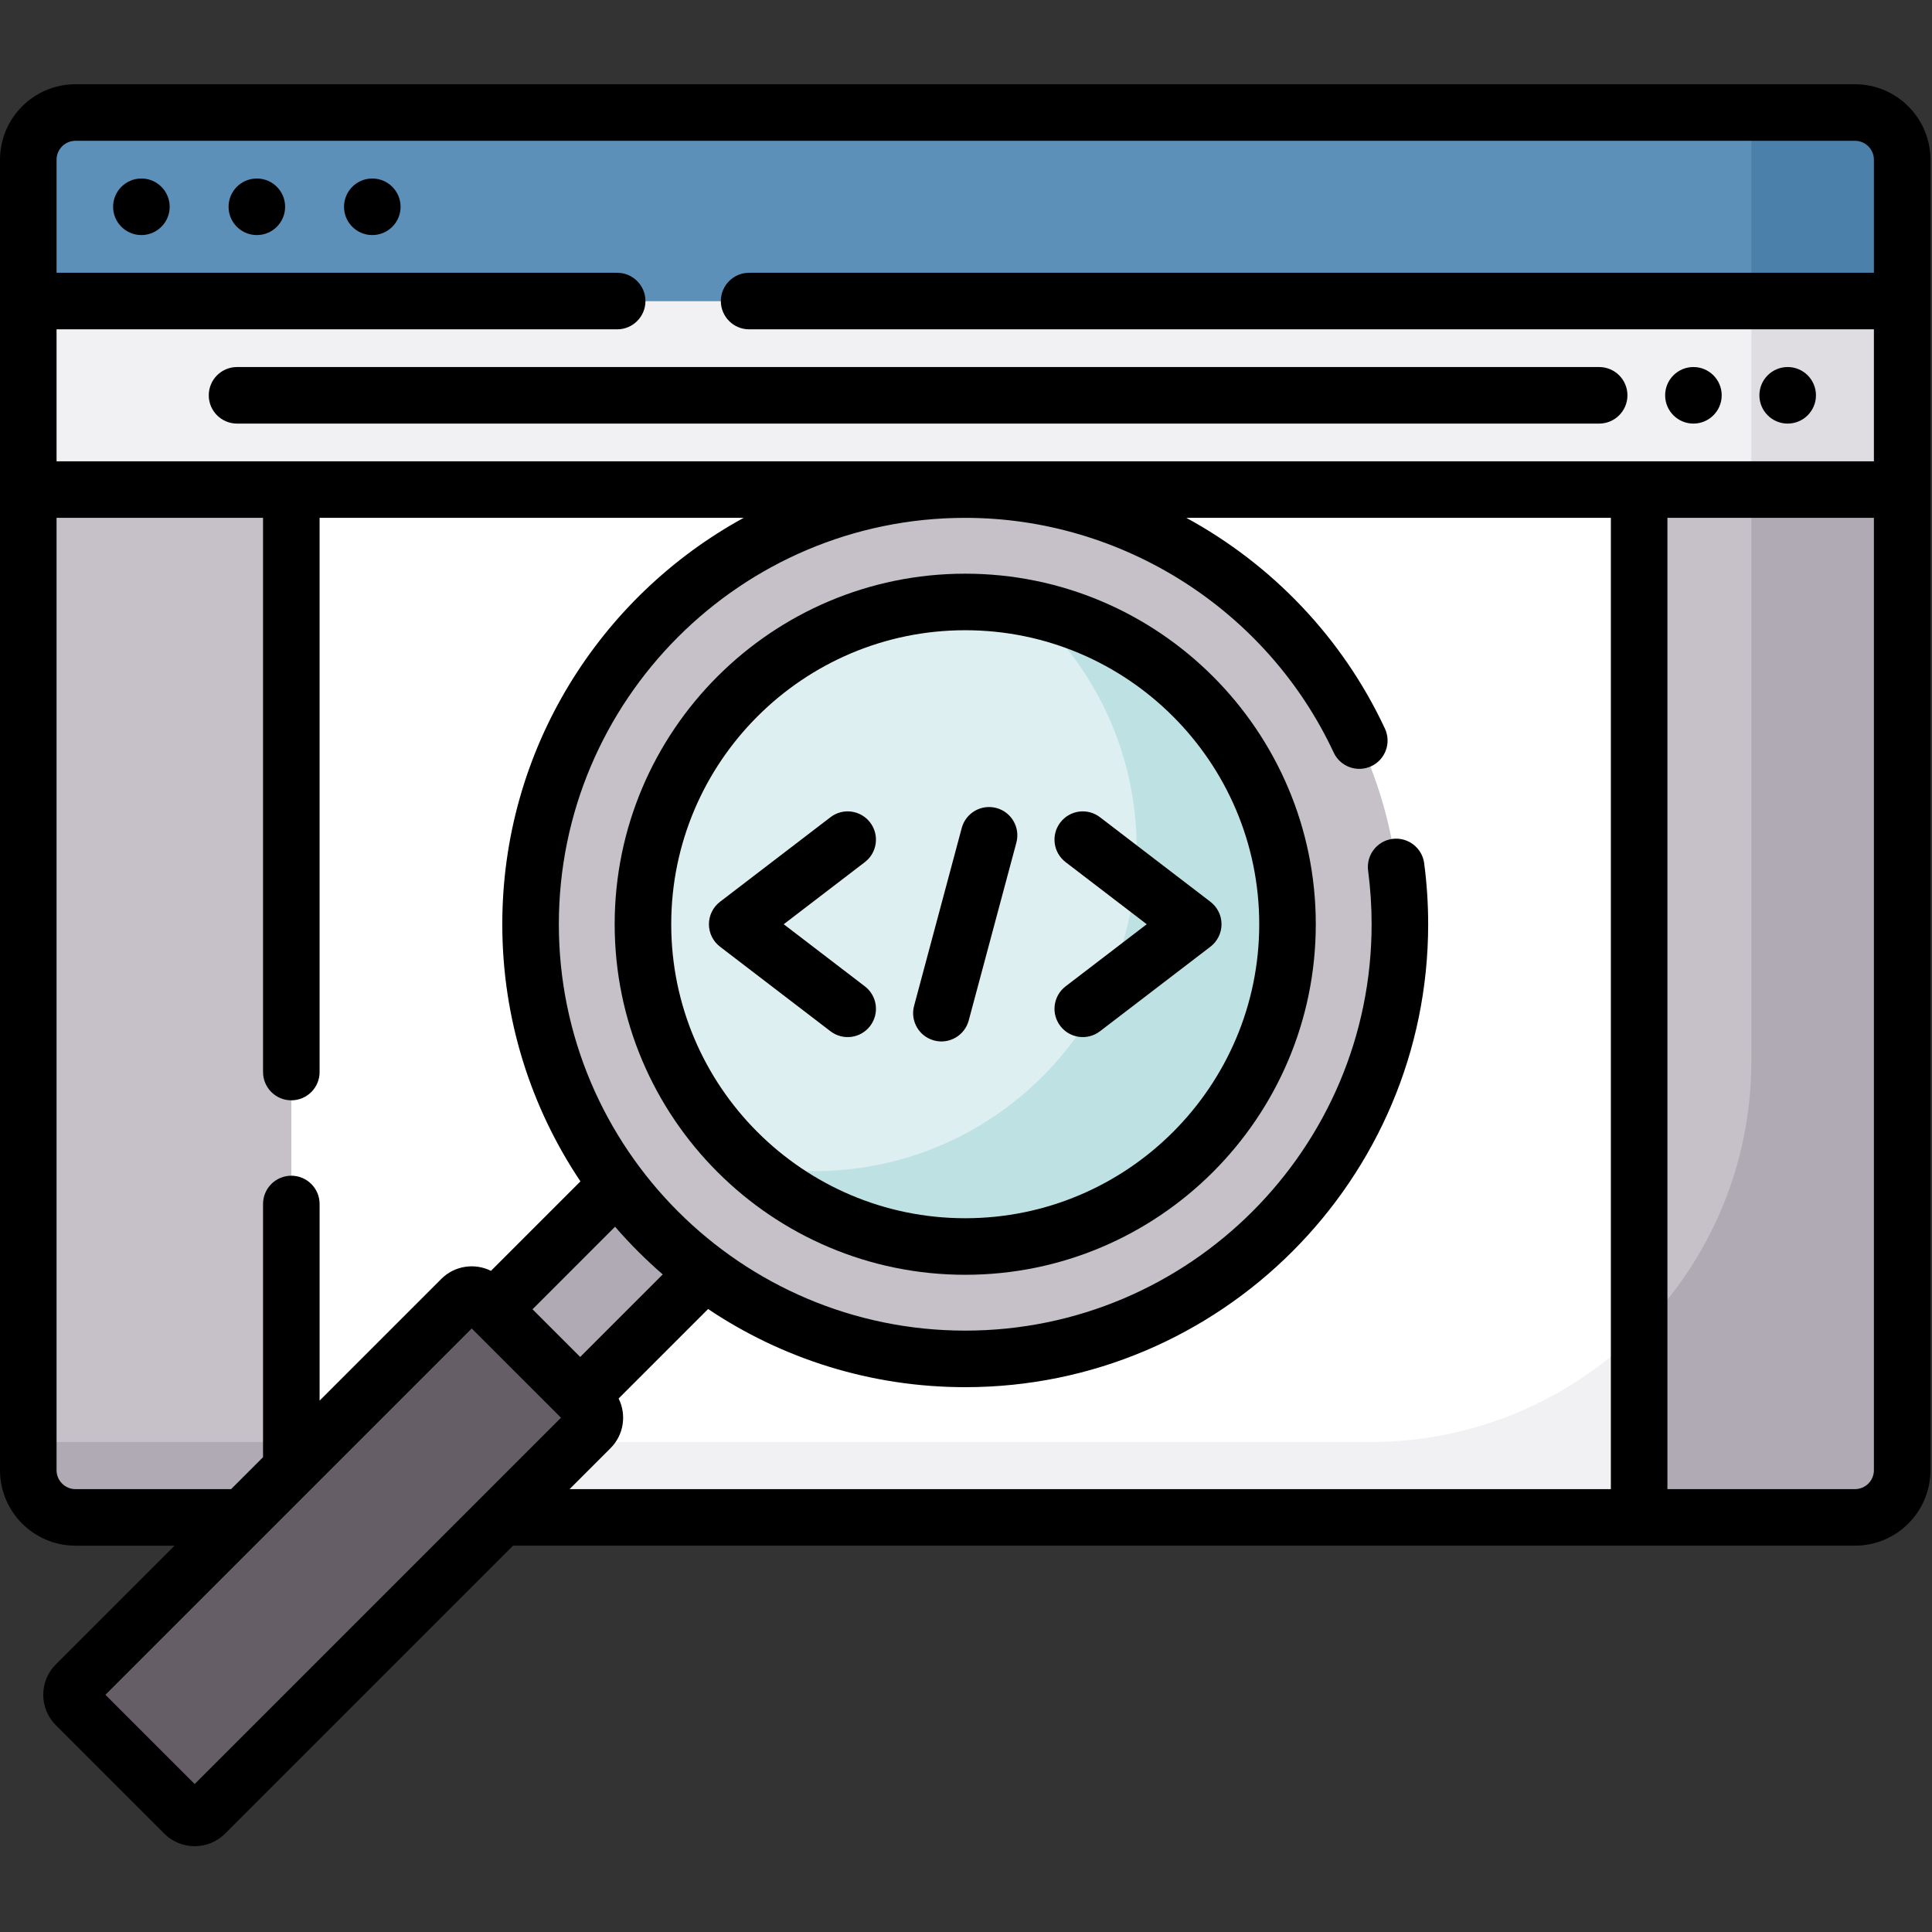
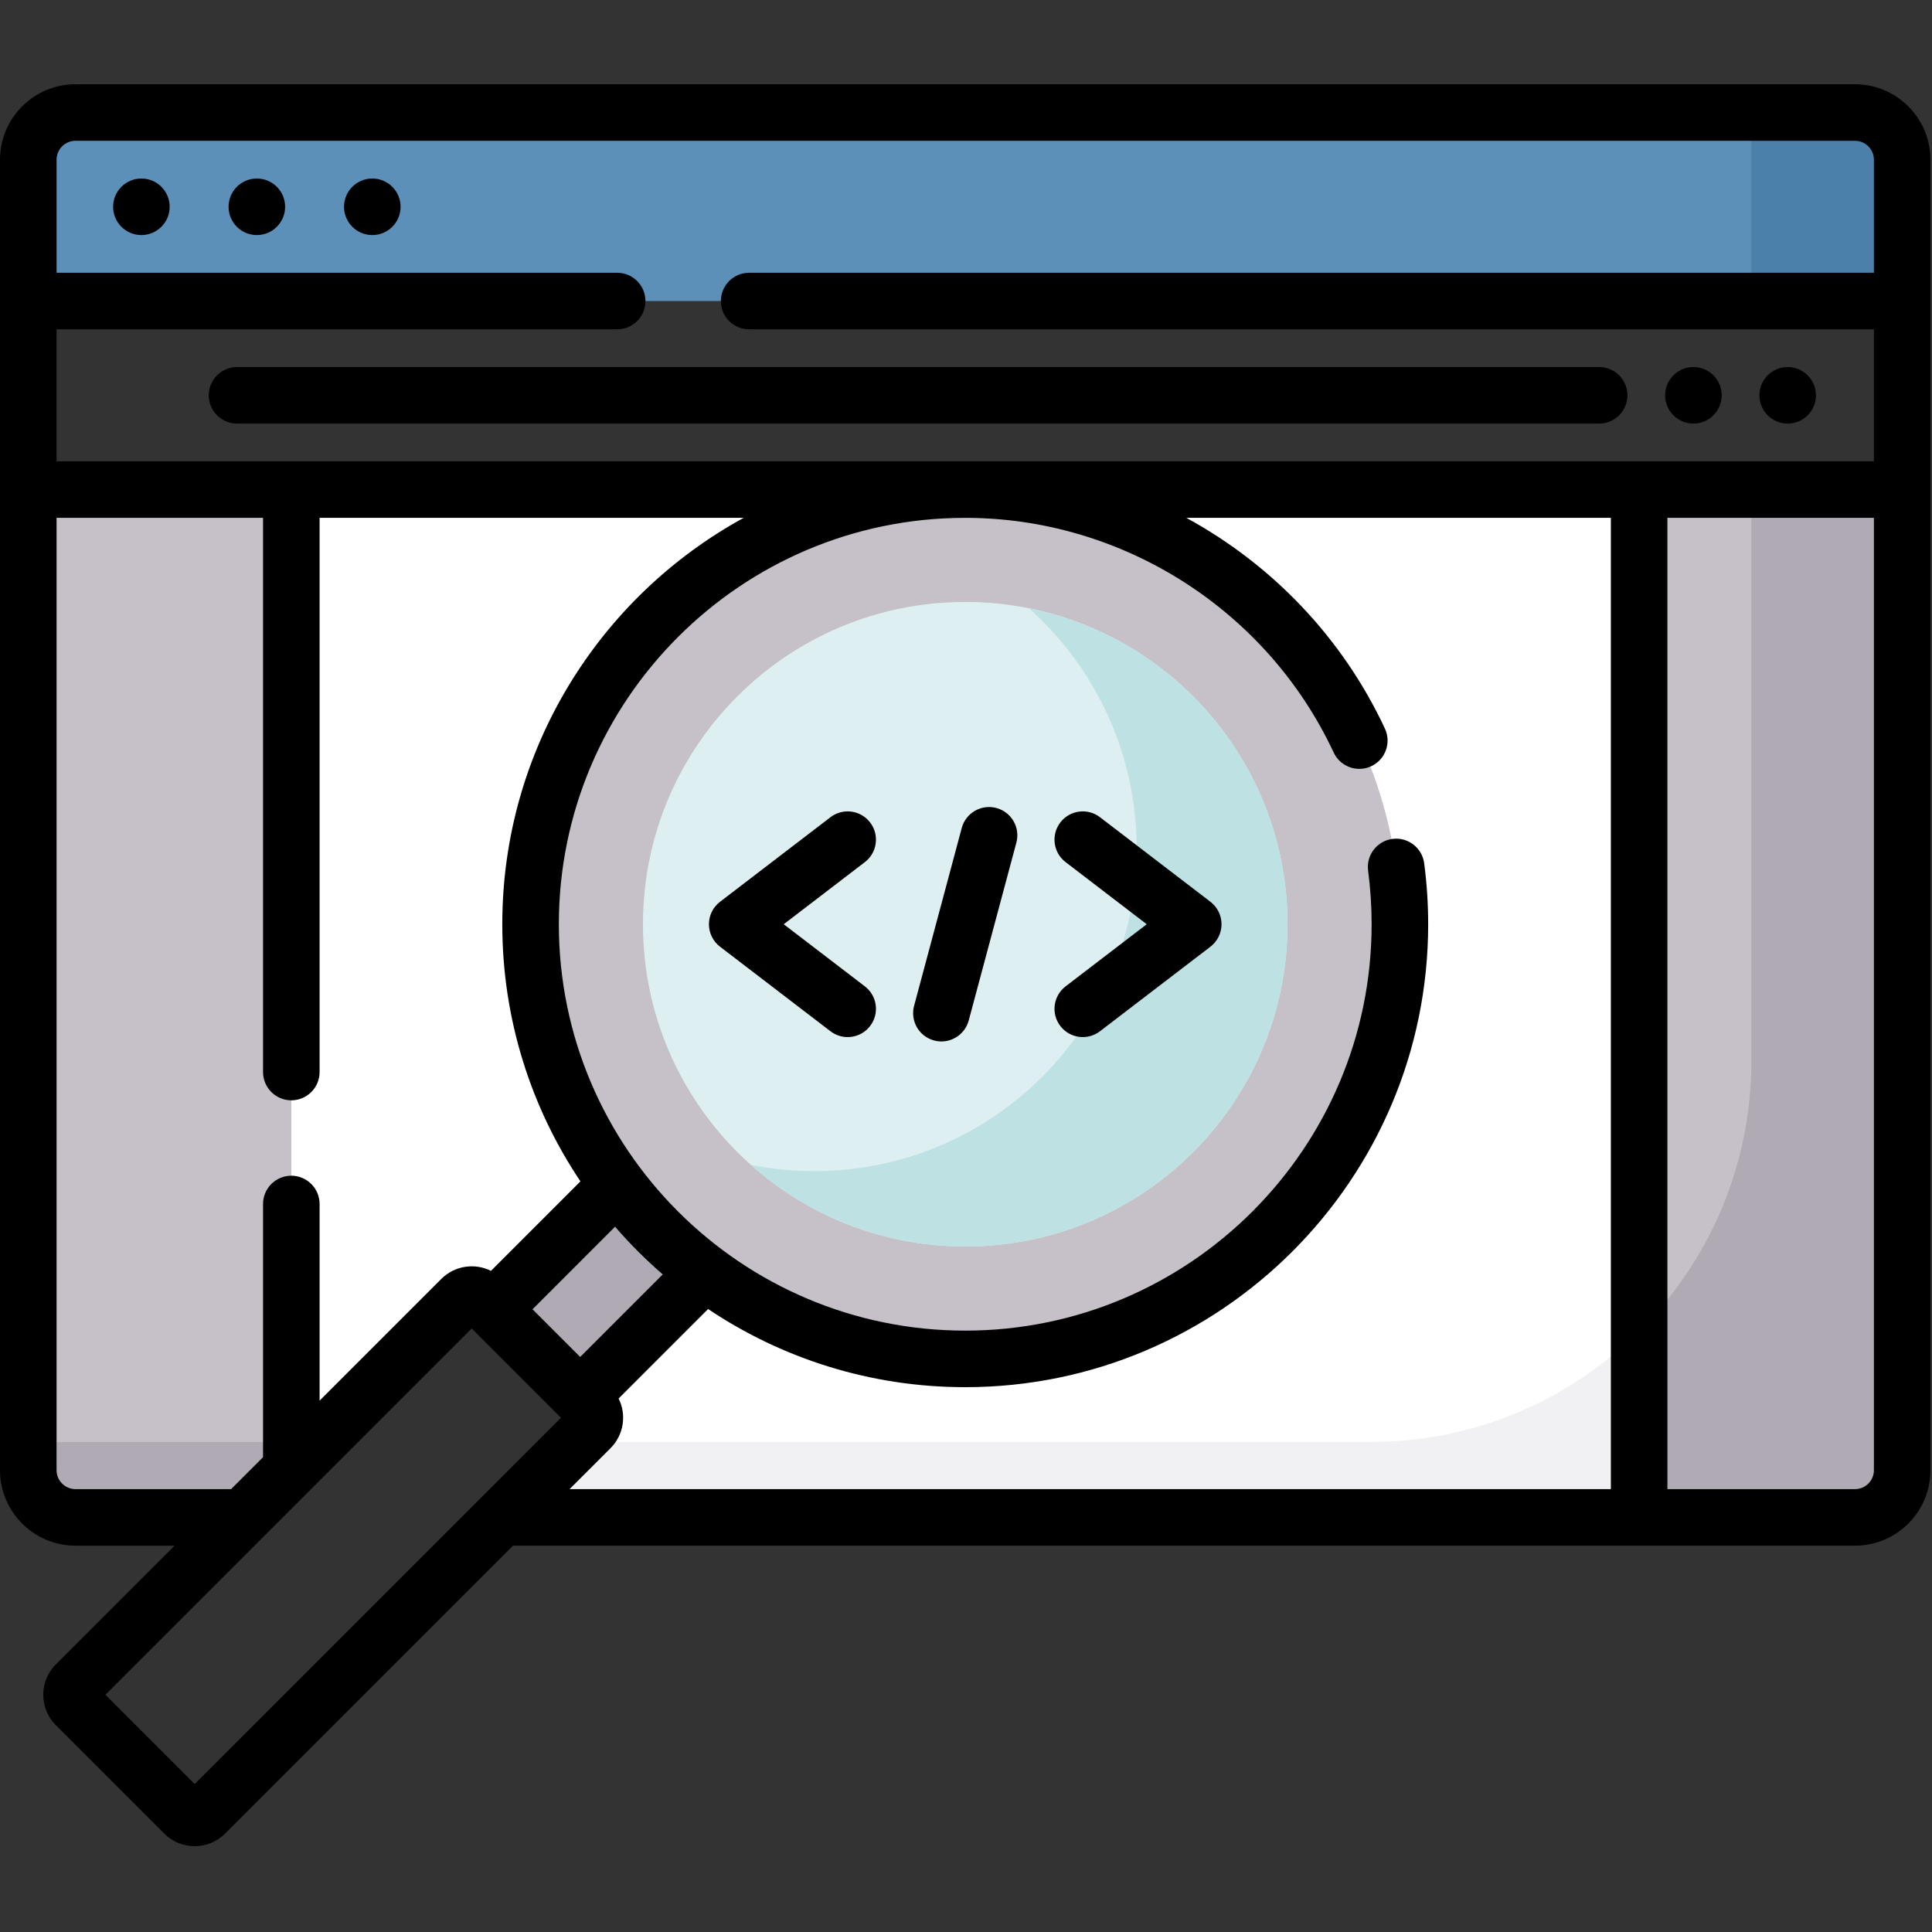
<svg xmlns="http://www.w3.org/2000/svg" width="100%" height="100%" viewBox="0 0 417 417" version="1.1" xml:space="preserve" style="fill-rule:evenodd;clip-rule:evenodd;stroke-linejoin:round;stroke-miterlimit:2;">
  <rect x="0" y="0" width="417" height="417" fill="#333333" stroke="none" />
  <g>
    <path d="M6.104,105.668l-0,211.659c-0,5.626 4.56,10.187 10.187,10.187l36.117,-0l47.163,-47.163c1.24,-1.241 3.251,-1.241 4.492,-0l23.405,23.405c1.24,1.24 1.24,3.251 0,4.492l-19.266,19.266l292.175,-0c5.626,-0 10.187,-4.561 10.187,-10.187l0,-211.659l-404.461,-0Z" style="fill:#c6c1c8;fill-rule:nonzero;" />
    <path d="M6.104,311.238l-0,6.089c-0,5.626 4.56,10.187 10.187,10.187l36.117,-0l16.276,-16.276l-62.581,-0Z" style="fill:#afaab4;fill-rule:nonzero;" />
    <path d="M378.011,105.668l-0,123.348c-0,45.409 -36.811,82.221 -82.221,82.221l-171.313,0l-16.275,16.276l292.174,-0c5.626,-0 10.187,-4.56 10.187,-10.187l-0,-211.658l-32.552,-0Z" style="fill:#afaab4;fill-rule:nonzero;" />
    <path d="M62.878,105.668l-0,211.376l36.693,-36.693c1.24,-1.241 3.251,-1.241 4.492,-0l23.405,23.405c1.24,1.24 1.24,3.251 0,4.492l-19.266,19.266l245.588,-0l0,-221.846l-290.912,-0Z" style="fill:#fff;fill-rule:nonzero;" />
    <path d="M62.878,317.044l5.805,-5.806l-5.805,-0l-0,5.806Z" style="fill:#c6c1c8;fill-rule:nonzero;" />
    <path d="M295.79,311.238l-171.313,-0l-16.275,16.276l245.587,-0l0,-40.219c-14.867,14.797 -35.365,23.943 -57.999,23.943Z" style="fill:#f1f1f4;fill-rule:nonzero;" />
    <path d="M410.563,34.475c0,-5.626 -4.56,-10.187 -10.187,-10.187l-384.085,-0c-5.626,-0 -10.187,4.56 -10.187,10.187l-0,30.503l404.459,-0l0,-30.503Z" style="fill:#5c90b9;fill-rule:nonzero;" />
-     <rect x="6.104" y="64.978" width="404.46" height="40.69" style="fill:#f1f1f4;fill-rule:nonzero;" />
    <path d="M400.376,24.288l-22.365,-0l0,40.69l32.552,-0l0,-30.503c0,-5.627 -4.56,-10.187 -10.187,-10.187Z" style="fill:#4a80aa;fill-rule:nonzero;" />
-     <rect x="378.011" y="64.978" width="32.552" height="40.69" style="fill:#dfdde2;fill-rule:nonzero;" />
    <path d="M208.333,293.302c51.814,-0 93.817,-42.004 93.817,-93.817c0,-51.814 -42.003,-93.817 -93.817,-93.817c-51.813,-0 -93.816,42.003 -93.816,93.817c-0,51.813 42.003,93.817 93.816,93.817Z" style="fill:#c6c1c8;fill-rule:nonzero;" />
    <path d="M208.333,269.045c38.417,-0 69.56,-31.143 69.56,-69.56c-0,-38.417 -31.143,-69.56 -69.56,-69.56c-38.416,0 -69.559,31.143 -69.559,69.56c-0,38.417 31.143,69.56 69.559,69.56Z" style="fill:#ddeff1;fill-rule:nonzero;" />
    <path d="M222.063,131.281c14.283,12.739 23.277,31.283 23.277,51.929c-0,38.416 -31.143,69.56 -69.56,69.56c-4.7,-0 -9.291,-0.467 -13.729,-1.355c12.296,10.965 28.51,17.63 46.281,17.63c38.417,0 69.56,-31.142 69.56,-69.559c0.001,-33.718 -23.988,-61.831 -55.829,-68.205Z" style="fill:#bee2e4;fill-rule:nonzero;" />
-     <path d="M127.468,303.756l-23.405,-23.405c-1.241,-1.241 -3.252,-1.241 -4.493,-0l-83.204,83.205c-1.241,1.241 -1.241,3.252 -0,4.492l23.405,23.405c1.24,1.241 3.251,1.241 4.492,0l83.205,-83.205c1.24,-1.24 1.24,-3.252 -0,-4.492Z" style="fill:#665e66;fill-rule:nonzero;" />
    <path d="M133.209,255.688l-26.904,26.905l18.921,18.922l26.904,-26.905c-7.172,-5.373 -13.547,-11.75 -18.921,-18.922Z" style="fill:#afaab4;fill-rule:nonzero;" />
    <path d="M400.376,18.184l-384.085,0c-8.984,0 -16.291,7.308 -16.291,16.291l0,282.852c0,8.983 7.307,16.291 16.291,16.291l21.382,-0l-25.625,25.624c-3.615,3.617 -3.615,9.503 0.001,13.122l23.407,23.406c3.617,3.616 9.504,3.616 13.123,-0.001l62.152,-62.152l289.646,0c8.983,0 16.29,-7.307 16.29,-16.29l-0,-282.852c-0,-8.983 -7.307,-16.291 -16.291,-16.291Zm-388.169,16.291c0,-2.252 1.832,-4.084 4.084,-4.084l384.086,0c2.252,0 4.083,1.832 4.083,4.084l0,24.4l-242.768,-0c-3.372,-0 -6.104,2.732 -6.104,6.103c0,3.371 2.732,6.104 6.104,6.104l242.768,-0l-0,28.483l-392.253,-0l0,-28.483l121.002,-0c3.371,-0 6.103,-2.733 6.103,-6.104c0,-3.371 -2.732,-6.103 -6.103,-6.103l-121.002,-0l0,-24.4Zm4.084,286.935c-2.252,0 -4.084,-1.832 -4.084,-4.083l0,-205.555l44.567,-0l0,119.614c0,3.371 2.732,6.104 6.103,6.104c3.372,-0 6.104,-2.733 6.104,-6.104l0,-119.614l91.528,-0c-31.016,16.979 -52.096,49.93 -52.096,87.713c-0,20.519 6.217,39.614 16.868,55.5l-19.313,19.312c-3.475,-1.735 -7.818,-1.155 -10.713,1.738l-26.274,26.274l0,-42.44c0,-3.371 -2.732,-6.104 -6.104,-6.104c-3.371,0 -6.103,2.733 -6.103,6.104l0,54.647l-6.894,6.894l-33.589,0Zm108.935,-28.528l-10.289,-10.289l17.817,-17.818c3.177,3.673 6.617,7.113 10.29,10.29l-17.818,17.817Zm-83.209,92.185l-19.266,-19.265c15,-15 61.55,-61.551 79.065,-79.065c0.214,0.214 19.2,19.2 19.266,19.265c-87.391,87.392 -4.08,4.08 -79.065,79.065Zm89.768,-72.505c2.892,-2.892 3.47,-7.237 1.737,-10.711l19.313,-19.313c15.886,10.649 34.98,16.868 55.499,16.868c55.096,-0 99.921,-44.824 99.921,-99.92c-0,-4.402 -0.29,-8.831 -0.862,-13.164c-0.44,-3.342 -3.517,-5.695 -6.848,-5.254c-3.342,0.441 -5.694,3.507 -5.254,6.849c0.502,3.807 0.757,7.698 0.757,11.569c-0,48.365 -39.349,87.713 -87.714,87.713c-48.365,-0 -87.713,-39.348 -87.713,-87.713c-0,-48.366 39.347,-87.714 87.712,-87.714c33.944,-0 65.159,19.883 79.526,50.655c1.426,3.055 5.059,4.375 8.113,2.949c3.054,-1.426 4.374,-5.058 2.948,-8.113c-9.186,-19.677 -24.421,-35.444 -42.86,-45.491l91.626,-0l0,209.638l-224.749,0l8.848,-8.848Zm268.591,8.848l-40.483,0l-0,-209.638l44.567,-0l-0,205.555c-0,2.251 -1.832,4.083 -4.084,4.083Z" style="fill-rule:nonzero;" />
    <path d="M30.518,50.737c3.37,-0 6.103,-2.733 6.103,-6.104c0,-3.371 -2.733,-6.104 -6.103,-6.104c-3.371,0 -6.104,2.733 -6.104,6.104c0,3.371 2.733,6.104 6.104,6.104Z" style="fill-rule:nonzero;" />
    <path d="M55.437,50.737c3.371,-0 6.103,-2.733 6.103,-6.104c0,-3.371 -2.732,-6.104 -6.103,-6.104c-3.371,0 -6.104,2.733 -6.104,6.104c0,3.371 2.733,6.104 6.104,6.104Z" style="fill-rule:nonzero;" />
    <path d="M80.356,50.737c3.371,-0 6.104,-2.733 6.104,-6.104c0,-3.371 -2.733,-6.104 -6.104,-6.104c-3.371,0 -6.103,2.733 -6.103,6.104c-0,3.371 2.732,6.104 6.103,6.104Z" style="fill-rule:nonzero;" />
    <path d="M365.505,91.427c3.37,-0 6.103,-2.733 6.103,-6.104c-0,-3.371 -2.733,-6.103 -6.103,-6.103c-3.371,-0 -6.104,2.732 -6.104,6.103c0,3.371 2.733,6.104 6.104,6.104Z" style="fill-rule:nonzero;" />
    <path d="M385.85,91.427c3.37,-0 6.103,-2.733 6.103,-6.104c0,-3.371 -2.733,-6.103 -6.103,-6.103c-3.371,-0 -6.104,2.732 -6.104,6.103c0,3.371 2.733,6.104 6.104,6.104Z" style="fill-rule:nonzero;" />
    <path d="M45.059,85.323c-0,3.371 2.731,6.104 6.103,6.104l293.998,-0c3.371,-0 6.103,-2.733 6.103,-6.104c-0,-3.37 -2.732,-6.103 -6.103,-6.103l-293.998,-0c-3.371,-0 -6.103,2.733 -6.103,6.103Z" style="fill-rule:nonzero;" />
-     <path d="M208.333,123.823c-41.721,-0 -75.663,33.942 -75.663,75.663c0,41.721 33.942,75.663 75.663,75.663c41.722,-0 75.664,-33.942 75.664,-75.663c-0,-41.721 -33.942,-75.663 -75.664,-75.663Zm0,139.118c-34.989,0 -63.456,-28.466 -63.456,-63.456c0,-34.99 28.466,-63.456 63.456,-63.456c34.991,-0 63.457,28.466 63.457,63.456c-0,34.99 -28.467,63.456 -63.457,63.456Z" style="fill-rule:nonzero;" />
    <path d="M187.808,177.52c-2.05,-2.676 -5.879,-3.186 -8.557,-1.136l-23.843,18.256c-1.509,1.154 -2.393,2.946 -2.393,4.846c0,1.899 0.885,3.691 2.393,4.846l23.843,18.254c2.666,2.041 6.499,1.553 8.557,-1.136c2.05,-2.676 1.542,-6.507 -1.135,-8.556l-17.515,-13.408l17.514,-13.409c2.678,-2.049 3.185,-5.881 1.136,-8.557Z" style="fill-rule:nonzero;" />
    <path d="M228.858,177.52c-2.049,2.677 -1.541,6.508 1.136,8.557l17.514,13.409l-17.514,13.408c-2.676,2.049 -3.184,5.881 -1.136,8.556c2.056,2.685 5.888,3.18 8.557,1.136l23.844,-18.254c1.509,-1.155 2.393,-2.947 2.393,-4.846c-0,-1.9 -0.885,-3.692 -2.393,-4.846l-23.844,-18.256c-2.677,-2.05 -6.508,-1.54 -8.557,1.136Z" style="fill-rule:nonzero;" />
    <path d="M215.056,174.395c-3.258,-0.872 -6.603,1.061 -7.476,4.317l-10.285,38.388c-0.873,3.256 1.06,6.602 4.315,7.475c3.271,0.877 6.608,-1.075 7.476,-4.316l10.286,-38.388c0.872,-3.257 -1.06,-6.603 -4.316,-7.476Z" style="fill-rule:nonzero;" />
  </g>
</svg>